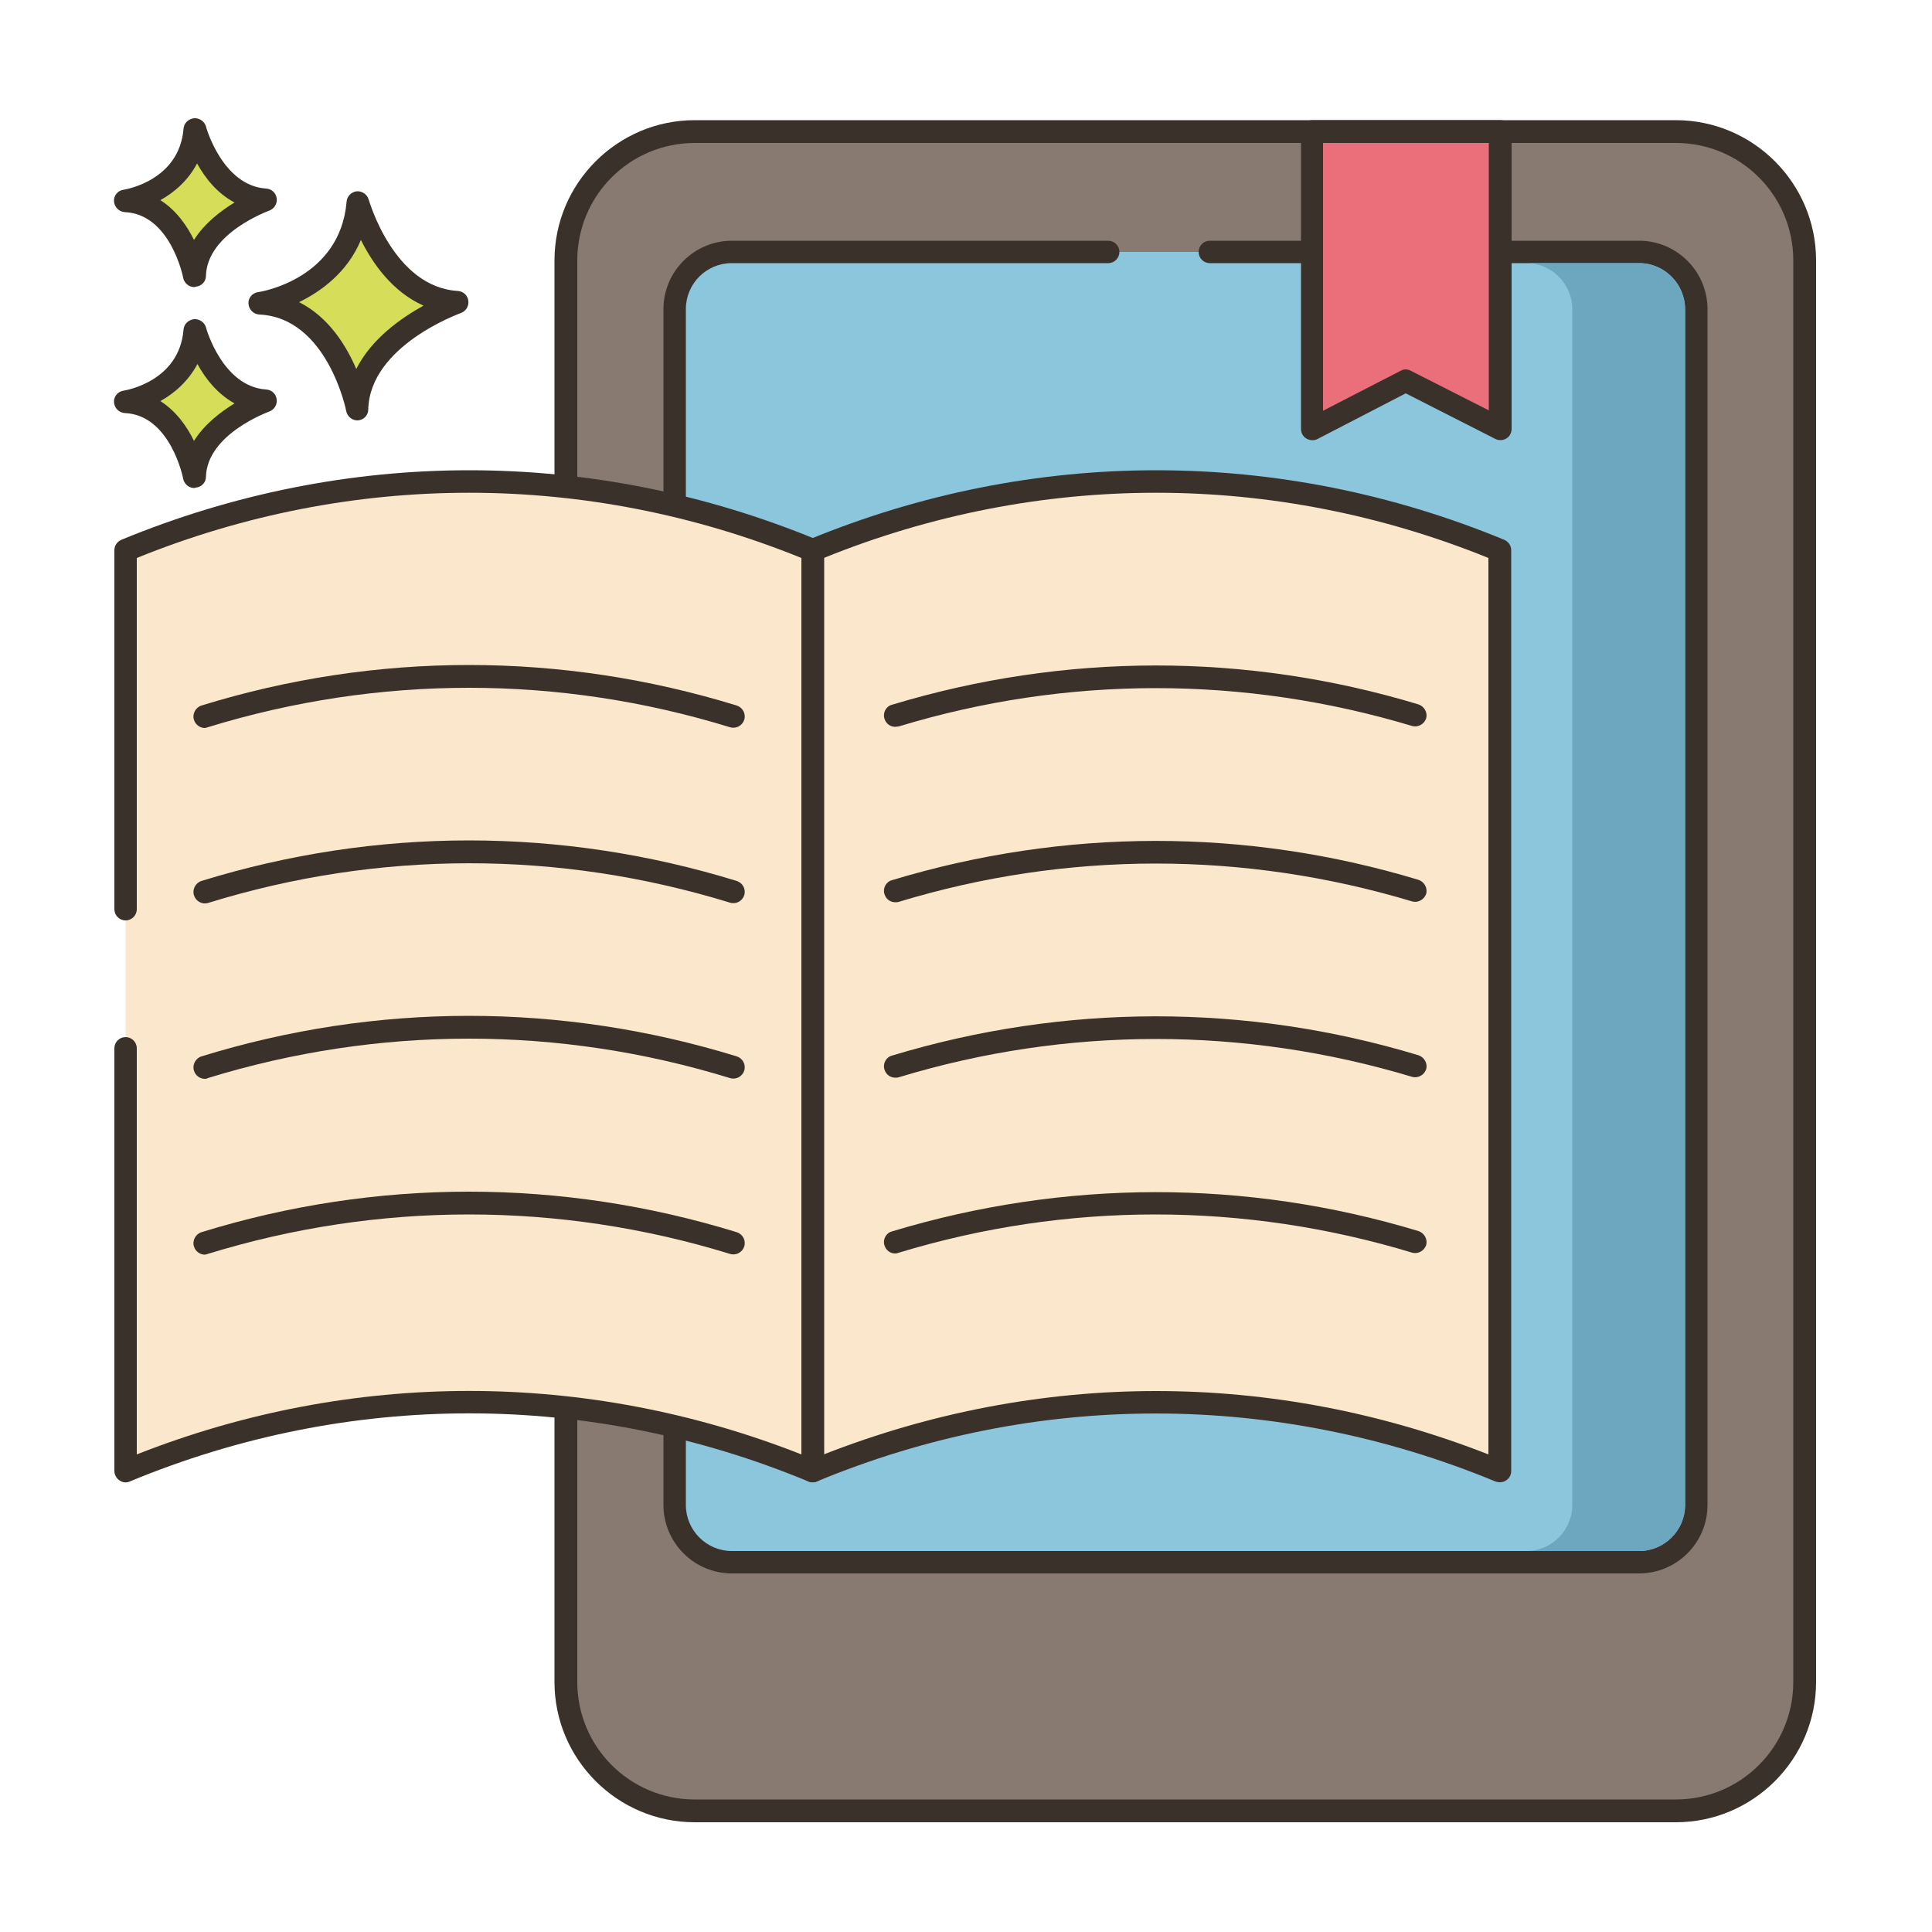
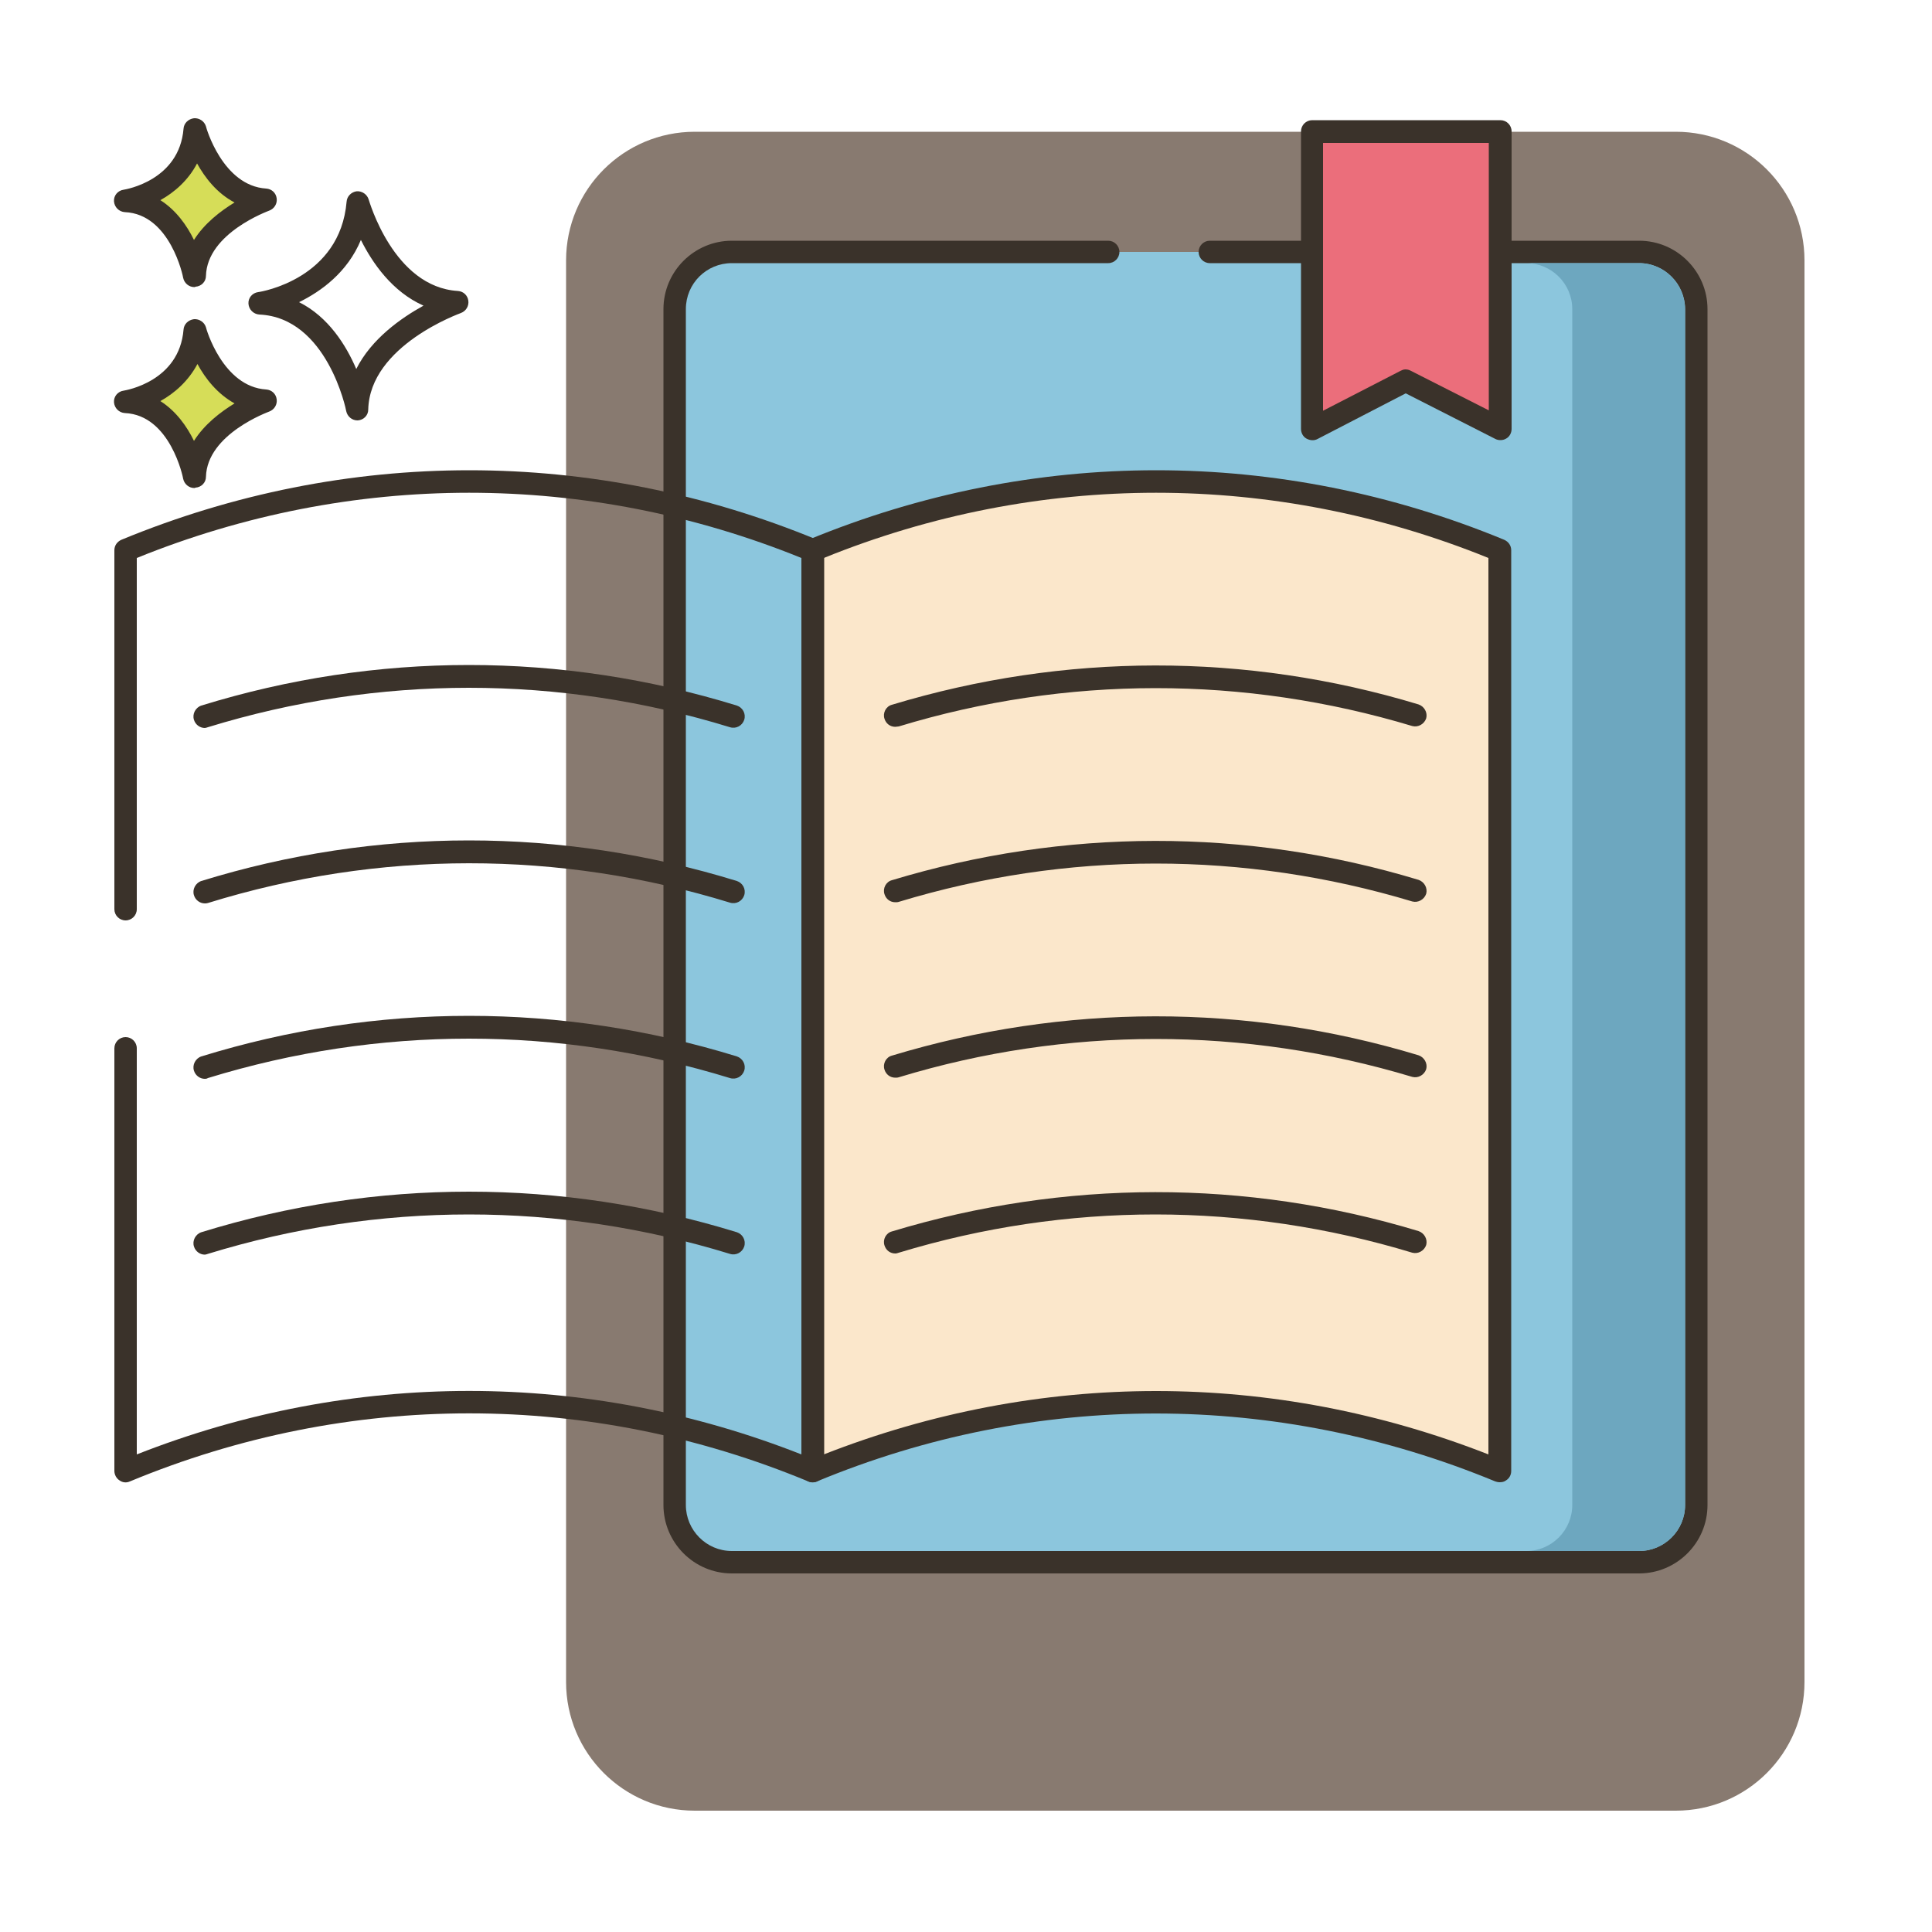
<svg xmlns="http://www.w3.org/2000/svg" id="Layer_1" x="0px" y="0px" viewBox="0 0 500 500" style="enable-background:new 0 0 500 500;" xml:space="preserve">
  <style type="text/css">	.st0{fill:#D6DD58;}	.st1{fill:#3A322A;}	.st2{fill:#887A70;}	.st3{fill:#8CC6DD;}	.st4{fill:#EB6E7B;}	.st5{fill:#FBE7CB;}	.st6{fill:#6DA7BF;}</style>
  <g>
-     <path class="st0" d="M92.7,52.4c0,0,6.6,24.7,25.8,25.8c0,0-25.5,8.8-26,27.7c0,0-5-26.5-25.2-27.4C67.3,78.5,90.8,74.9,92.7,52.4z  " />
    <path class="st1" d="M92.5,108.8c-1.4,0-2.6-1-2.9-2.4c0-0.2-4.9-24.2-22.5-25c-1.5-0.1-2.7-1.3-2.8-2.8c-0.1-1.5,1-2.8,2.5-3  c0.9-0.1,21.2-3.5,22.9-23.4c0.1-1.4,1.2-2.5,2.6-2.7c1.4-0.1,2.7,0.8,3.1,2.1c0.1,0.2,6.4,22.7,23.1,23.7c1.4,0.1,2.5,1.1,2.7,2.5  s-0.6,2.7-1.9,3.2c-0.2,0.1-23.6,8.4-24,25c0,1.5-1.2,2.7-2.7,2.8C92.7,108.8,92.6,108.8,92.5,108.8z M77.4,78.2  C85,82,89.6,89.4,92.2,95.5c3.9-7.8,11.6-13.2,17.4-16.4c-8.1-3.6-13.2-11-16.2-17C89.9,70.5,83.1,75.4,77.4,78.2z" />
    <path class="st0" d="M50.4,85.5c0,0,4.7,17.5,18.2,18.3c0,0-18.1,6.2-18.4,19.6c0,0-3.6-18.7-17.8-19.4  C32.5,104,49.1,101.4,50.4,85.5z" />
    <path class="st1" d="M50.3,126.3c-1.4,0-2.6-1-2.9-2.4c0-0.2-3.3-16.5-15.1-17c-1.5-0.1-2.7-1.3-2.8-2.8c-0.1-1.5,1-2.8,2.5-3  c0.6-0.1,14.4-2.4,15.5-15.8c0.1-1.4,1.2-2.5,2.7-2.7c1.4-0.1,2.7,0.8,3.1,2.1c0,0.2,4.3,15.4,15.6,16.1c1.4,0.1,2.5,1.1,2.7,2.5  c0.2,1.4-0.6,2.7-1.9,3.2c-0.2,0.1-16.1,5.8-16.4,16.9c0,1.5-1.2,2.7-2.7,2.8C50.4,126.3,50.4,126.3,50.3,126.3z M41.5,103.8  c4.1,2.6,6.9,6.6,8.7,10.3c2.7-4.3,6.9-7.5,10.5-9.7c-4.5-2.5-7.6-6.5-9.6-10.2C48.7,98.7,45.1,101.8,41.5,103.8z" />
    <path class="st0" d="M50.4,33.5c0,0,4.7,17.5,18.2,18.3c0,0-18.1,6.2-18.4,19.6c0,0-3.6-18.7-17.8-19.4  C32.5,52,49.1,49.5,50.4,33.5z" />
    <path class="st1" d="M50.3,74.3c-1.4,0-2.6-1-2.9-2.4c0-0.2-3.3-16.5-15.1-17c-1.5-0.1-2.7-1.3-2.8-2.8c-0.1-1.5,1-2.8,2.5-3  c0.6-0.1,14.4-2.4,15.5-15.8c0.1-1.4,1.2-2.5,2.7-2.7c1.4-0.1,2.7,0.8,3.1,2.1c0,0.2,4.3,15.4,15.6,16.1c1.4,0.1,2.5,1.1,2.7,2.5  c0.2,1.4-0.6,2.7-1.9,3.2c-0.2,0.1-16.1,5.8-16.4,16.9c0,1.5-1.2,2.7-2.7,2.8C50.4,74.3,50.4,74.3,50.3,74.3L50.3,74.3z M41.5,51.8  c4.1,2.6,6.9,6.6,8.7,10.3c2.7-4.3,6.9-7.5,10.5-9.7C56.1,50,53,45.9,51,42.3C48.7,46.7,45.1,49.8,41.5,51.8z" />
    <path class="st2" d="M146.5,435.3c0,18.4,14.9,33.3,33.3,33.3h253.9c18.4,0,33.3-14.9,33.3-33.3V67.4c0-18.4-14.9-33.3-33.3-33.3  H179.8c-18.4,0-33.3,14.9-33.3,33.3V435.3z" />
-     <path class="st1" d="M433.7,471.6H179.8c-20,0-36.3-16.3-36.3-36.3V67.4c0-20,16.3-36.3,36.3-36.3h253.9c20,0,36.3,16.3,36.3,36.3  v367.9C470,455.3,453.7,471.6,433.7,471.6z M179.8,37c-16.8,0-30.4,13.6-30.4,30.4v367.9c0,16.8,13.6,30.4,30.4,30.4h253.9  c16.8,0,30.4-13.6,30.4-30.4V67.4c0-16.8-13.6-30.4-30.4-30.4L179.8,37z" />
    <path class="st3" d="M286.8,65.2h-97.4c-8.2,0-14.8,6.6-14.8,14.8v309.5c0,8.2,6.6,14.8,14.8,14.8h234.8c8.2,0,14.8-6.6,14.8-14.8  V80c0-8.2-6.6-14.8-14.8-14.8H313.1L286.8,65.2z" />
    <path class="st1" d="M424.2,407.2H189.4c-9.8,0-17.7-8-17.7-17.7V80c0-9.8,8-17.7,17.7-17.7h97.4c1.6,0,2.9,1.3,2.9,2.9  c0,1.6-1.3,2.9-2.9,2.9h-97.4c-6.6,0-11.9,5.3-11.9,11.9v309.5c0,6.5,5.3,11.9,11.9,11.9h234.8c6.5,0,11.9-5.3,11.9-11.9V80  c0-6.5-5.3-11.9-11.9-11.9H313.1c-1.6,0-2.9-1.3-2.9-2.9c0-1.6,1.3-2.9,2.9-2.9h111.1c9.8,0,17.7,8,17.7,17.7v309.5  C441.9,399.3,433.9,407.2,424.2,407.2L424.2,407.2z" />
    <path class="st4" d="M388.3,111V34h-48.7v77l24.2-12.4L388.3,111z" />
    <path class="st1" d="M388.3,113.9c-0.5,0-0.9-0.1-1.3-0.3l-23.2-11.8l-22.8,11.8c-0.9,0.5-2,0.4-2.9-0.1c-0.9-0.5-1.4-1.5-1.4-2.5  V34c0-1.6,1.3-2.9,2.9-2.9h48.7c1.6,0,2.9,1.3,2.9,2.9v77c0,1-0.5,2-1.4,2.5C389.3,113.8,388.8,113.9,388.3,113.9L388.3,113.9z   M363.7,95.6c0.5,0,0.9,0.1,1.3,0.3l20.3,10.3V37h-42.9v69.3L362.4,96C362.8,95.8,363.2,95.6,363.7,95.6z" />
    <path class="st5" d="M388.1,142.4c-56.9-23.6-120.9-23.6-177.8,0v238.3c56.9-23.6,120.9-23.6,177.8,0  C388.1,301.3,388.1,221.9,388.1,142.4z" />
    <path class="st1" d="M388.1,383.6c-0.4,0-0.8-0.1-1.1-0.2c-56.6-23.4-119-23.5-175.6,0c-0.9,0.4-1.9,0.3-2.7-0.3  c-0.8-0.5-1.3-1.5-1.3-2.4V142.4c0-1.2,0.7-2.2,1.8-2.7c58.1-24,122-24,180.1,0c1.1,0.5,1.8,1.5,1.8,2.7v238.3c0,1-0.5,1.9-1.3,2.4  C389.3,383.5,388.7,383.6,388.1,383.6z M299.2,360c29.1,0,58.2,5.5,86,16.4v-232c-55.5-22.5-116.5-22.5-172,0v232  C241,365.5,270.1,360,299.2,360z" />
-     <path class="st5" d="M32.5,271.3v109.4c56.9-23.6,120.9-23.6,177.8,0V142.4c-56.9-23.6-120.9-23.6-177.8,0v92.9V271.3z" />
    <g>
      <path class="st1" d="M210.3,383.6c-0.4,0-0.8-0.1-1.1-0.2c-56.6-23.5-119-23.5-175.6,0c-0.9,0.4-1.9,0.3-2.7-0.3   c-0.8-0.5-1.3-1.5-1.3-2.4V271.3c0-1.6,1.3-2.9,2.9-2.9c1.6,0,2.9,1.3,2.9,2.9v105.1c55.6-21.9,116.4-21.9,172,0v-232   c-55.5-22.5-116.5-22.5-172,0v90.9c0,1.6-1.3,2.9-2.9,2.9c-1.6,0-2.9-1.3-2.9-2.9v-92.9c0-1.2,0.7-2.2,1.8-2.7   c58.1-24,122-24,180.1,0c1.1,0.5,1.8,1.5,1.8,2.7v238.3c0,1-0.5,1.9-1.3,2.4C211.4,383.5,210.9,383.6,210.3,383.6L210.3,383.6z" />
      <path class="st1" d="M53,188.4c-1.2,0-2.4-0.8-2.8-2.1c-0.5-1.5,0.4-3.2,1.9-3.7c45.3-14,93.2-14,138.6,0c1.5,0.5,2.4,2.1,1.9,3.7   c-0.5,1.5-2.1,2.4-3.7,1.9c-44.2-13.6-90.9-13.6-135.1,0C53.5,188.3,53.2,188.4,53,188.4L53,188.4z" />
      <path class="st1" d="M231.7,188.1c-1.3,0-2.4-0.8-2.8-2.1c-0.5-1.5,0.4-3.2,1.9-3.6c44.6-13.5,91.7-13.6,136.3-0.1   c1.5,0.5,2.4,2.1,2,3.6c-0.5,1.5-2.1,2.4-3.6,2c-43.5-13.1-89.5-13.1-132.9,0.1C232.3,188,232,188.1,231.7,188.1L231.7,188.1z" />
      <path class="st1" d="M53,233.8c-1.2,0-2.4-0.8-2.8-2.1c-0.5-1.5,0.4-3.2,1.9-3.7c45.3-14,93.2-14,138.6,0c1.5,0.5,2.4,2.1,1.9,3.7   c-0.5,1.5-2.1,2.4-3.7,1.9C144.7,220,98,220,53.8,233.7C53.5,233.8,53.2,233.8,53,233.8L53,233.8z" />
      <path class="st1" d="M231.7,233.5c-1.3,0-2.4-0.8-2.8-2.1c-0.5-1.5,0.4-3.2,1.9-3.6c44.6-13.5,91.7-13.6,136.3-0.1   c1.5,0.5,2.4,2.1,2,3.6c-0.5,1.5-2.1,2.4-3.6,2c-43.5-13.1-89.5-13.1-132.9,0.1C232.3,233.5,232,233.5,231.7,233.5L231.7,233.5z" />
      <path class="st1" d="M53,279.2c-1.2,0-2.4-0.8-2.8-2.1c-0.5-1.5,0.4-3.2,1.9-3.7c45.3-14,93.2-14,138.6,0c1.5,0.5,2.4,2.1,1.9,3.7   c-0.5,1.5-2.1,2.4-3.7,1.9c-44.2-13.6-90.9-13.6-135.1,0C53.5,279.2,53.2,279.2,53,279.2L53,279.2z" />
      <path class="st1" d="M231.7,278.9c-1.3,0-2.4-0.8-2.8-2.1c-0.5-1.5,0.4-3.2,1.9-3.6c44.6-13.5,91.7-13.6,136.3-0.1   c1.5,0.5,2.4,2.1,2,3.6c-0.5,1.5-2.1,2.4-3.6,2c-43.5-13.1-89.5-13.1-132.9,0.1C232.3,278.9,232,278.9,231.7,278.9L231.7,278.9z" />
      <path class="st1" d="M53,324.7c-1.2,0-2.4-0.8-2.8-2.1c-0.5-1.5,0.4-3.2,1.9-3.7c45.3-14,93.2-14,138.6,0c1.5,0.5,2.4,2.1,1.9,3.7   c-0.5,1.5-2.1,2.4-3.7,1.9c-44.2-13.6-90.9-13.6-135.1,0C53.5,324.6,53.2,324.7,53,324.7L53,324.7z" />
      <path class="st1" d="M231.7,324.4c-1.3,0-2.4-0.8-2.8-2.1c-0.5-1.5,0.4-3.2,1.9-3.6c44.6-13.5,91.7-13.6,136.3-0.1   c1.5,0.5,2.4,2.1,2,3.6c-0.5,1.5-2.1,2.4-3.6,2C322,311,276,311,232.6,324.2C232.3,324.3,232,324.4,231.7,324.4L231.7,324.4z" />
    </g>
    <path class="st6" d="M424.2,68.1h-29.2c6.5,0,11.9,5.3,11.9,11.9v309.5c0,6.5-5.3,11.9-11.9,11.9h29.2c6.5,0,11.9-5.3,11.9-11.9V80  C436,73.5,430.7,68.1,424.2,68.1z" />
  </g>
</svg>